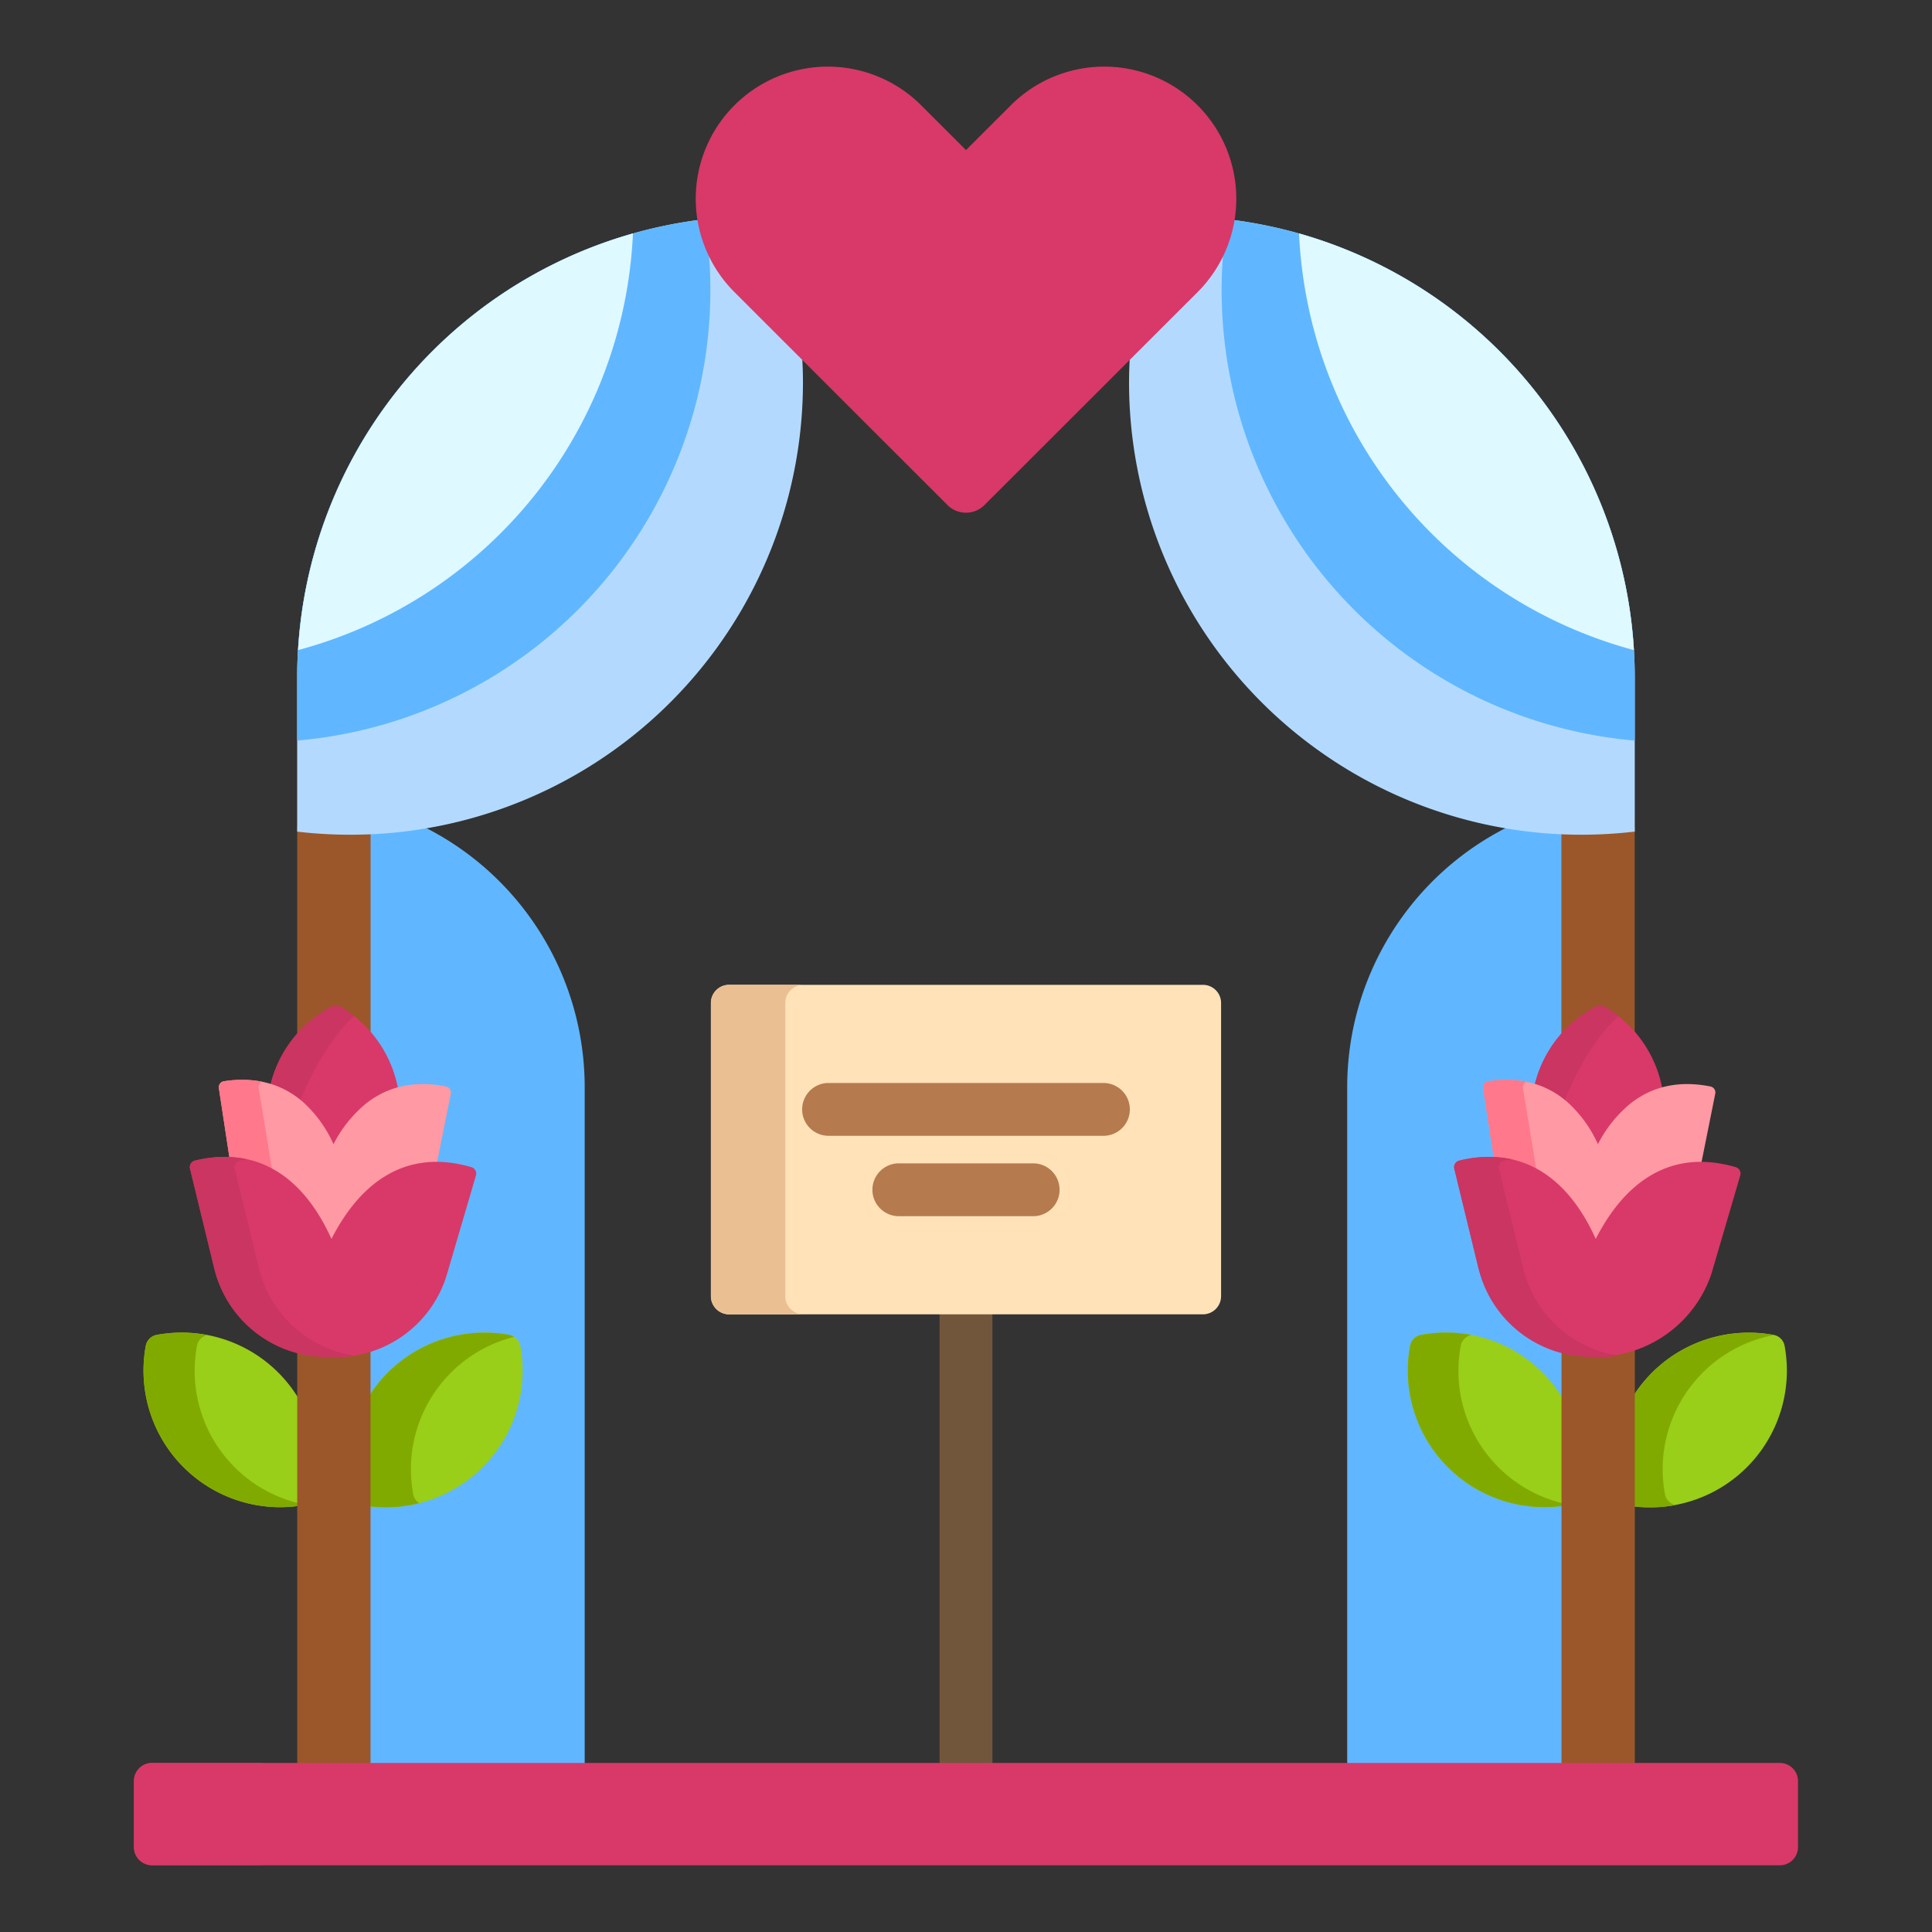
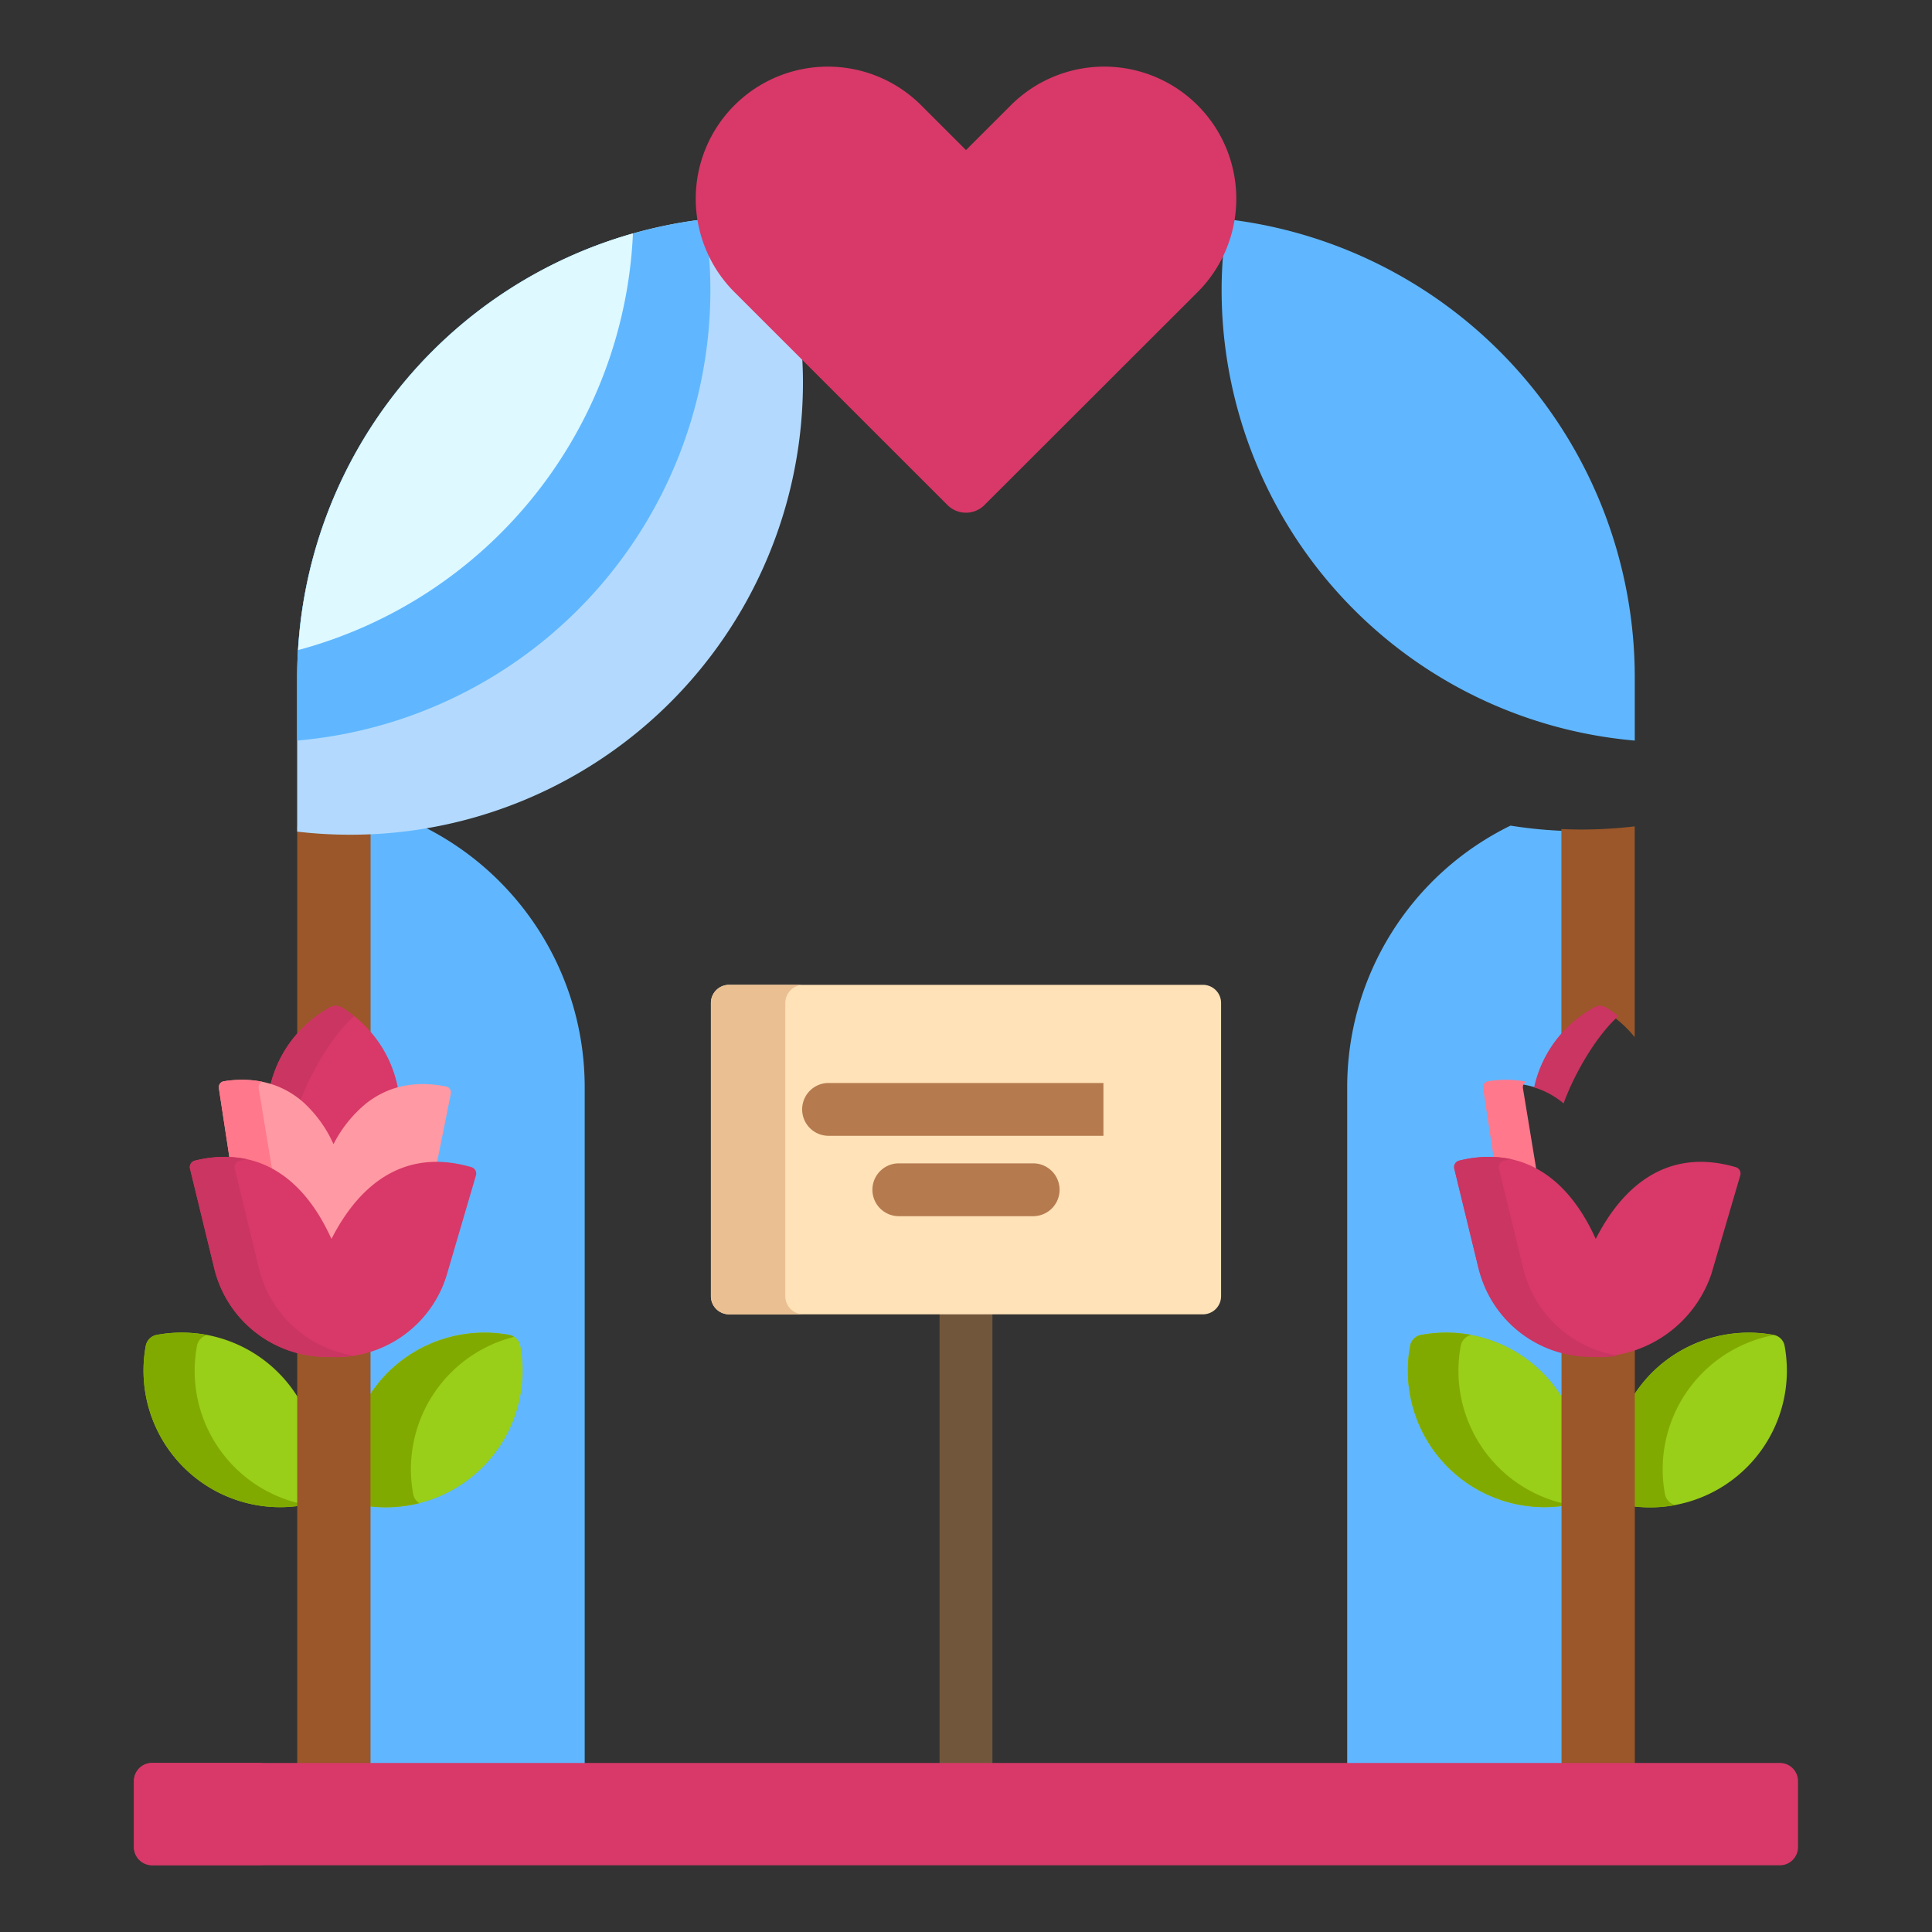
<svg xmlns="http://www.w3.org/2000/svg" id="Layer_1" data-name="Layer 1" viewBox="0 0 512 512">
  <rect x="0" y="0" width="512" height="512" fill="#333333" stroke="none" />
  <defs>
    <style>.cls-1{fill:#60b7ff;}.cls-2{fill:#72563c;}.cls-3{fill:#99ce19;}.cls-4{fill:#81aa00;}.cls-5{fill:#9b5729;}.cls-6{fill:#b3dafe;}.cls-7{fill:#def9ff;}.cls-8{fill:#d83968;}.cls-9{fill:#ca3561;}.cls-10{fill:#ff99a3;}.cls-11{fill:#ff788c;}.cls-12{fill:#ffe2b8;}.cls-13{fill:#eac092;}.cls-14{fill:#b57a4e;}</style>
  </defs>
  <path class="cls-1" d="M392.75,336l-6.44-26.48a.84.84,0,0,1,.61-1,33.3,33.3,0,0,1,7.76-1l1.1,0,1.13.05-3-19.37a.69.69,0,0,1,.57-.77,32.47,32.47,0,0,1,4.74-.37,24.8,24.8,0,0,1,7.24,1l.93.29.24-.95a31.13,31.13,0,0,1,7.07-13.23v-54l-.89,0a118.87,118.87,0,0,1-13.51-1.37,77.17,77.17,0,0,0-43.28,69.34v180h57.68V357.87A29.62,29.62,0,0,1,392.75,336Z" />
  <path class="cls-1" d="M111.66,218.79a118.64,118.64,0,0,1-13.51,1.37l-.89,0v53.56a31,31,0,0,1,7.24,14.57l.19,1,1-.27a24.41,24.41,0,0,1,6.4-.83,31.16,31.16,0,0,1,6,.62.68.68,0,0,1,.53.8l-3.86,19.2h1.13a32.27,32.27,0,0,1,8.8,1.36.79.79,0,0,1,.5.41.77.77,0,0,1,.07.63l-7.67,26.16a29.85,29.85,0,0,1-20.32,20.13V468.17h57.68v-180A77.16,77.16,0,0,0,111.66,218.79Z" />
  <path class="cls-2" d="M249,347.38h14V468.17H249Z" />
  <path class="cls-3" d="M414.74,371.6a36.13,36.13,0,0,0-38.15-17.84,3.72,3.72,0,0,0-1.91,1,3.58,3.58,0,0,0-1,1.91A36.2,36.2,0,0,0,414.74,399Z" />
  <path class="cls-4" d="M414.74,398.53a36.12,36.12,0,0,1-27.63-41.86,3.58,3.58,0,0,1,1-1.91,3.61,3.61,0,0,1,1.79-1,36.53,36.53,0,0,0-13.31,0,3.65,3.65,0,0,0-1.91,1,3.58,3.58,0,0,0-1,1.91A36.2,36.2,0,0,0,414.74,399Z" />
  <path class="cls-3" d="M472.94,356.67a3.61,3.61,0,0,0-2.91-2.91,36.32,36.32,0,0,0-32.23,10,36.83,36.83,0,0,0-5.5,7.07V399.1a36.21,36.21,0,0,0,40.64-42.43Z" />
  <path class="cls-4" d="M470.15,353.79l-.12,0a36.32,36.32,0,0,0-32.23,10,36.83,36.83,0,0,0-5.5,7.07v28.29a36.46,36.46,0,0,0,11.71-.29,3.58,3.58,0,0,1-1.78-1,3.67,3.67,0,0,1-1-1.9,36.21,36.21,0,0,1,28.93-42.17Z" />
  <path class="cls-3" d="M79.7,371.6a36.17,36.17,0,0,0-38.16-17.84,3.64,3.64,0,0,0-2.91,2.91A36.2,36.2,0,0,0,79.7,399Z" />
  <path class="cls-4" d="M79.7,398.5a36.12,36.12,0,0,1-27.5-41.83,3.57,3.57,0,0,1,2.73-2.86,36.52,36.52,0,0,0-13.39-.05,3.64,3.64,0,0,0-2.91,2.91A36.2,36.2,0,0,0,79.7,399Z" />
  <path class="cls-3" d="M137.89,356.67a3.58,3.58,0,0,0-1-1.91,3.72,3.72,0,0,0-1.91-1,36.2,36.2,0,0,0-37.72,17.07V399.1a36.2,36.2,0,0,0,40.63-42.43Z" />
  <path class="cls-4" d="M136.26,354.27a3.78,3.78,0,0,0-1.28-.51,36.3,36.3,0,0,0-32.22,10,36.83,36.83,0,0,0-5.5,7.07v28.28a36.29,36.29,0,0,0,13.87-.76,3.33,3.33,0,0,1-.63-.49,3.58,3.58,0,0,1-1-1.9,36.19,36.19,0,0,1,26.76-41.69Z" />
  <path class="cls-5" d="M423,267.74a2.19,2.19,0,0,1,1-.26,2.22,2.22,0,0,1,1.11.31,30.71,30.71,0,0,1,8.1,7.07V219a121.13,121.13,0,0,1-14.08.83c-1.79,0-3.57-.05-5.34-.12v55.63A31,31,0,0,1,423,267.74Z" />
  <path class="cls-5" d="M424.1,358.73h0l-2.46-.06a29.75,29.75,0,0,1-7.82-1V468.17h19.42V357.26A29.63,29.63,0,0,1,424.1,358.73Z" />
  <path class="cls-5" d="M88,267.74a2.16,2.16,0,0,1,1-.26,2.25,2.25,0,0,1,1.11.31,30.87,30.87,0,0,1,8.1,7.07V219.69c-1.77.07-3.55.12-5.34.12A121.26,121.26,0,0,1,78.77,219v56.34A30.79,30.79,0,0,1,88,267.74Z" />
  <path class="cls-5" d="M89.05,358.73l-2.47-.06a29.73,29.73,0,0,1-7.81-1V468.17H98.19V357.26A29.65,29.65,0,0,1,89.05,358.73Z" />
-   <path class="cls-6" d="M326.25,58.21a33.77,33.77,0,0,1-9.52,18.53L299.45,94c-.15,2.44-.24,4.91-.24,7.39A119.88,119.88,0,0,0,419.15,221.21a121.13,121.13,0,0,0,14.08-.83V179.49A122.31,122.31,0,0,0,326.25,58.21Z" />
  <path class="cls-1" d="M326.25,58.22a33.06,33.06,0,0,1-1.92,7c-.38,3.86-.59,7.76-.59,11.72A119.88,119.88,0,0,0,433.23,196.26V179.49A122.3,122.3,0,0,0,326.25,58.22Z" />
-   <path class="cls-7" d="M433,172.28A122.35,122.35,0,0,0,344.26,61.86,119.89,119.89,0,0,0,433,172.28Z" />
  <path class="cls-6" d="M195.28,76.74a33.79,33.79,0,0,1-9.53-18.53,122.31,122.31,0,0,0-107,121.28v40.9a121.27,121.27,0,0,0,14.08.82A119.88,119.88,0,0,0,212.79,101.39c0-2.48-.09-5-.24-7.39Z" />
  <path class="cls-1" d="M185.75,58.22a122.3,122.3,0,0,0-107,121.27v16.77A119.87,119.87,0,0,0,188.26,76.9c0-4-.21-7.86-.59-11.72A33.06,33.06,0,0,1,185.75,58.22Z" />
  <path class="cls-7" d="M79,172.28A122.32,122.32,0,0,1,167.74,61.86,119.89,119.89,0,0,1,79,172.28Z" />
  <path class="cls-8" d="M476.49,489.53a4.81,4.81,0,0,1-4.8,4.79H40.31a4.81,4.81,0,0,1-4.8-4.79V472a4.81,4.81,0,0,1,4.8-4.8H471.69a4.81,4.81,0,0,1,4.8,4.8Z" />
  <path class="cls-8" d="M65.48,489.53V472a4.81,4.81,0,0,1,4.8-4.8h-30a4.81,4.81,0,0,0-4.8,4.8v17.49a4.81,4.81,0,0,0,4.8,4.79h30A4.81,4.81,0,0,1,65.48,489.53Z" />
  <path class="cls-8" d="M256,135.87a6.89,6.89,0,0,1-4.88-2L194.62,77.4a35,35,0,0,1,49.52-49.48L256,39.77l11.86-11.85A35,35,0,1,1,317.39,77.4l-56.51,56.45A6.89,6.89,0,0,1,256,135.87Z" />
  <path class="cls-8" d="M79.66,292.69a32.81,32.81,0,0,1,7.92,10.91l.8,1.68.87-1.64a32.75,32.75,0,0,1,8.43-10.53,22.38,22.38,0,0,1,7.91-4,32,32,0,0,0-15-22.1,3.09,3.09,0,0,0-3.06-.07,32,32,0,0,0-16,21.25A22.51,22.51,0,0,1,79.66,292.69Z" />
  <path class="cls-9" d="M93.85,269.27A31.41,31.41,0,0,0,90.57,267a3.09,3.09,0,0,0-3.06-.07,32,32,0,0,0-16,21.25,22.29,22.29,0,0,1,7.82,4.25C82.12,284.66,87.91,274.51,93.85,269.27Z" />
  <path class="cls-10" d="M60.92,307.57a24.75,24.75,0,0,1,13.64,4.75c4.94,3.57,9.12,9.08,12.43,16.39l.8,1.76.88-1.72c3.64-7.15,8.08-12.46,13.17-15.79a24.81,24.81,0,0,1,13.82-4.13h0l3.82-19a1.62,1.62,0,0,0-1.26-1.9c-8.19-1.64-15.31-.13-21.16,4.47a33.65,33.65,0,0,0-8.68,10.82A33.4,33.4,0,0,0,80.26,292c-5.62-4.87-12.66-6.71-20.92-5.45A1.6,1.6,0,0,0,58,288.37Z" />
  <path class="cls-11" d="M68.54,288.37a1.6,1.6,0,0,1,.94-1.7,28.85,28.85,0,0,0-10.14-.13A1.6,1.6,0,0,0,58,288.37l2.93,19.2a24.73,24.73,0,0,1,11.32,3.27Z" />
  <path class="cls-8" d="M124.94,309.31c-8.81-2.58-16.76-1.62-23.61,2.86-5.25,3.44-9.76,8.86-13.49,16.16-3.38-7.47-7.64-13.09-12.73-16.77-6.63-4.79-14.52-6.13-23.45-4a1.77,1.77,0,0,0-1.3,2.14l6.44,26.48A30.71,30.71,0,0,0,87.11,359.6h0a30.69,30.69,0,0,0,31.35-21.94l7.67-26.16A1.76,1.76,0,0,0,124.94,309.31Z" />
  <path class="cls-9" d="M68.64,336.22,62.2,309.74a1.77,1.77,0,0,1,1.3-2.14c.63-.15,1.26-.29,1.88-.4a30.4,30.4,0,0,0-13.72.4,1.77,1.77,0,0,0-1.3,2.14l6.44,26.48a30.68,30.68,0,0,0,30.31,23.37h0a30.2,30.2,0,0,0,6.8-.33A30.67,30.67,0,0,1,68.64,336.22Z" />
-   <path class="cls-8" d="M414.7,292.69a32.89,32.89,0,0,1,7.93,10.91l.79,1.68.87-1.64a32.65,32.65,0,0,1,8.43-10.53,22.65,22.65,0,0,1,7.91-4,31.91,31.91,0,0,0-15-22.09,3.11,3.11,0,0,0-3.07-.07,31.91,31.91,0,0,0-16,21.25A22.47,22.47,0,0,1,414.7,292.69Z" />
  <path class="cls-9" d="M428.9,269.27a30.52,30.52,0,0,0-3.29-2.28,3.08,3.08,0,0,0-1.52-.44,3.13,3.13,0,0,0-1.54.37,31.91,31.91,0,0,0-16,21.25,22.29,22.29,0,0,1,7.82,4.25C417.17,284.66,423,274.51,428.9,269.27Z" />
-   <path class="cls-10" d="M396,307.57a24.81,24.81,0,0,1,13.65,4.75c4.93,3.57,9.11,9.08,12.42,16.39l.8,1.76.88-1.72c3.65-7.15,8.09-12.46,13.18-15.79a24.81,24.81,0,0,1,13.82-4.13h0l3.81-19a1.61,1.61,0,0,0-1.26-1.9c-8.19-1.64-15.3-.13-21.16,4.47a33.63,33.63,0,0,0-8.67,10.82A33.67,33.67,0,0,0,415.31,292c-5.63-4.87-12.67-6.71-20.93-5.45a1.61,1.61,0,0,0-1.35,1.83Z" />
  <path class="cls-11" d="M403.59,288.37a1.58,1.58,0,0,1,.94-1.7,28.91,28.91,0,0,0-10.15-.13,1.61,1.61,0,0,0-1.35,1.83l2.93,19.2a24.81,24.81,0,0,1,11.33,3.27Z" />
  <path class="cls-8" d="M460,309.31c-8.82-2.58-16.76-1.62-23.61,2.86-5.26,3.44-9.77,8.86-13.5,16.16-3.38-7.47-7.63-13.09-12.73-16.77-6.63-4.79-14.52-6.13-23.45-4a1.77,1.77,0,0,0-1.3,2.14l6.44,26.48a32.33,32.33,0,0,0,61.68,1.44l7.67-26.16A1.76,1.76,0,0,0,460,309.31Z" />
  <path class="cls-9" d="M403.68,336.21l-6.44-26.48a1.76,1.76,0,0,1,1.3-2.13c.64-.16,1.26-.29,1.89-.41a30.45,30.45,0,0,0-13.73.41,1.76,1.76,0,0,0-1.3,2.13l6.44,26.48a30.7,30.7,0,0,0,30.31,23.38h0a30.22,30.22,0,0,0,6.8-.33A30.68,30.68,0,0,1,403.68,336.21Z" />
  <path class="cls-12" d="M323.6,343.51a4.81,4.81,0,0,1-4.79,4.8H193.2a4.81,4.81,0,0,1-4.8-4.8V265.79a4.81,4.81,0,0,1,4.8-4.8H318.81a4.81,4.81,0,0,1,4.79,4.8Z" />
  <path class="cls-13" d="M208.12,343.51V265.79a4.81,4.81,0,0,1,4.8-4.8H193.2a4.81,4.81,0,0,0-4.8,4.8v77.72a4.81,4.81,0,0,0,4.8,4.8h19.72A4.81,4.81,0,0,1,208.12,343.51Z" />
-   <path class="cls-14" d="M292.42,301H219.58a7,7,0,0,1,0-14h72.84a7,7,0,0,1,0,14Z" />
+   <path class="cls-14" d="M292.42,301H219.58a7,7,0,0,1,0-14h72.84Z" />
  <path class="cls-14" d="M273.8,322.3H238.2a7,7,0,1,1,0-14h35.6a7,7,0,0,1,0,14Z" />
</svg>